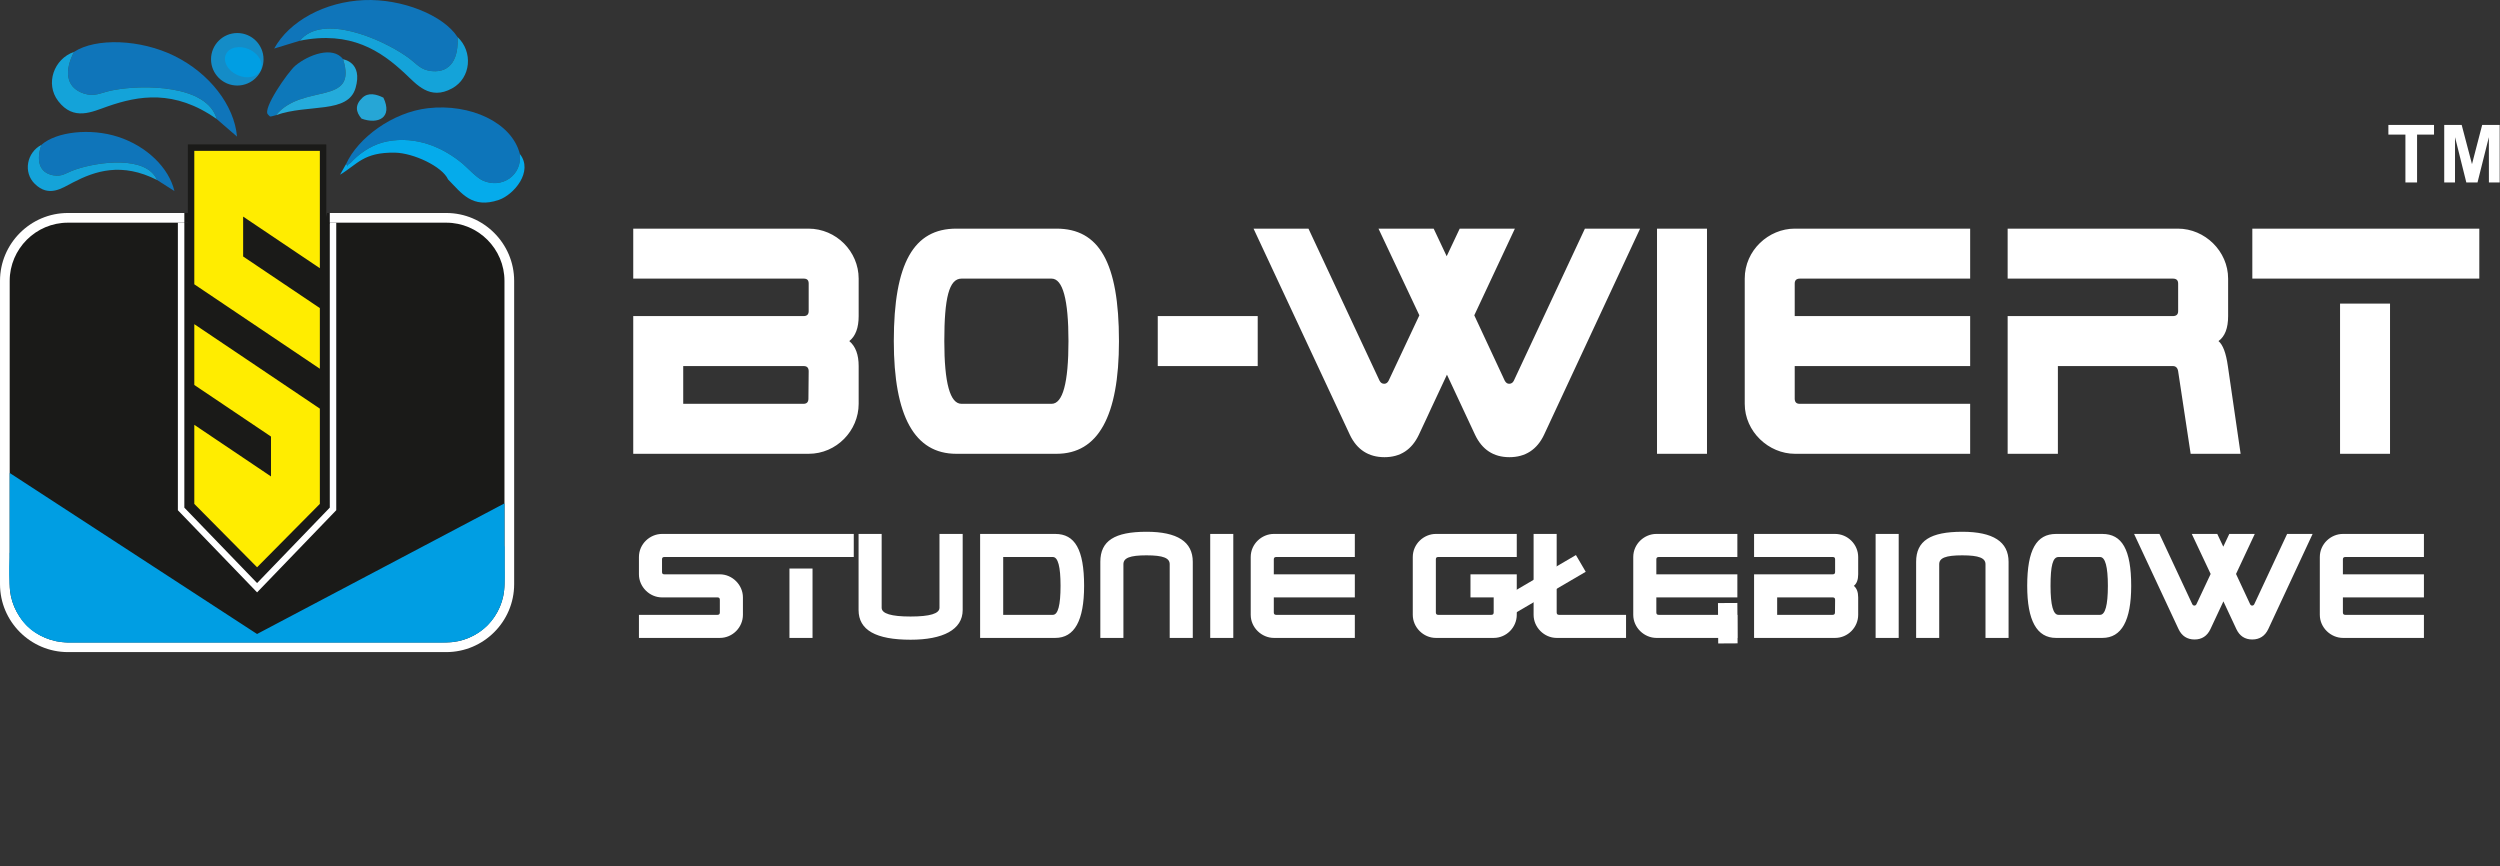
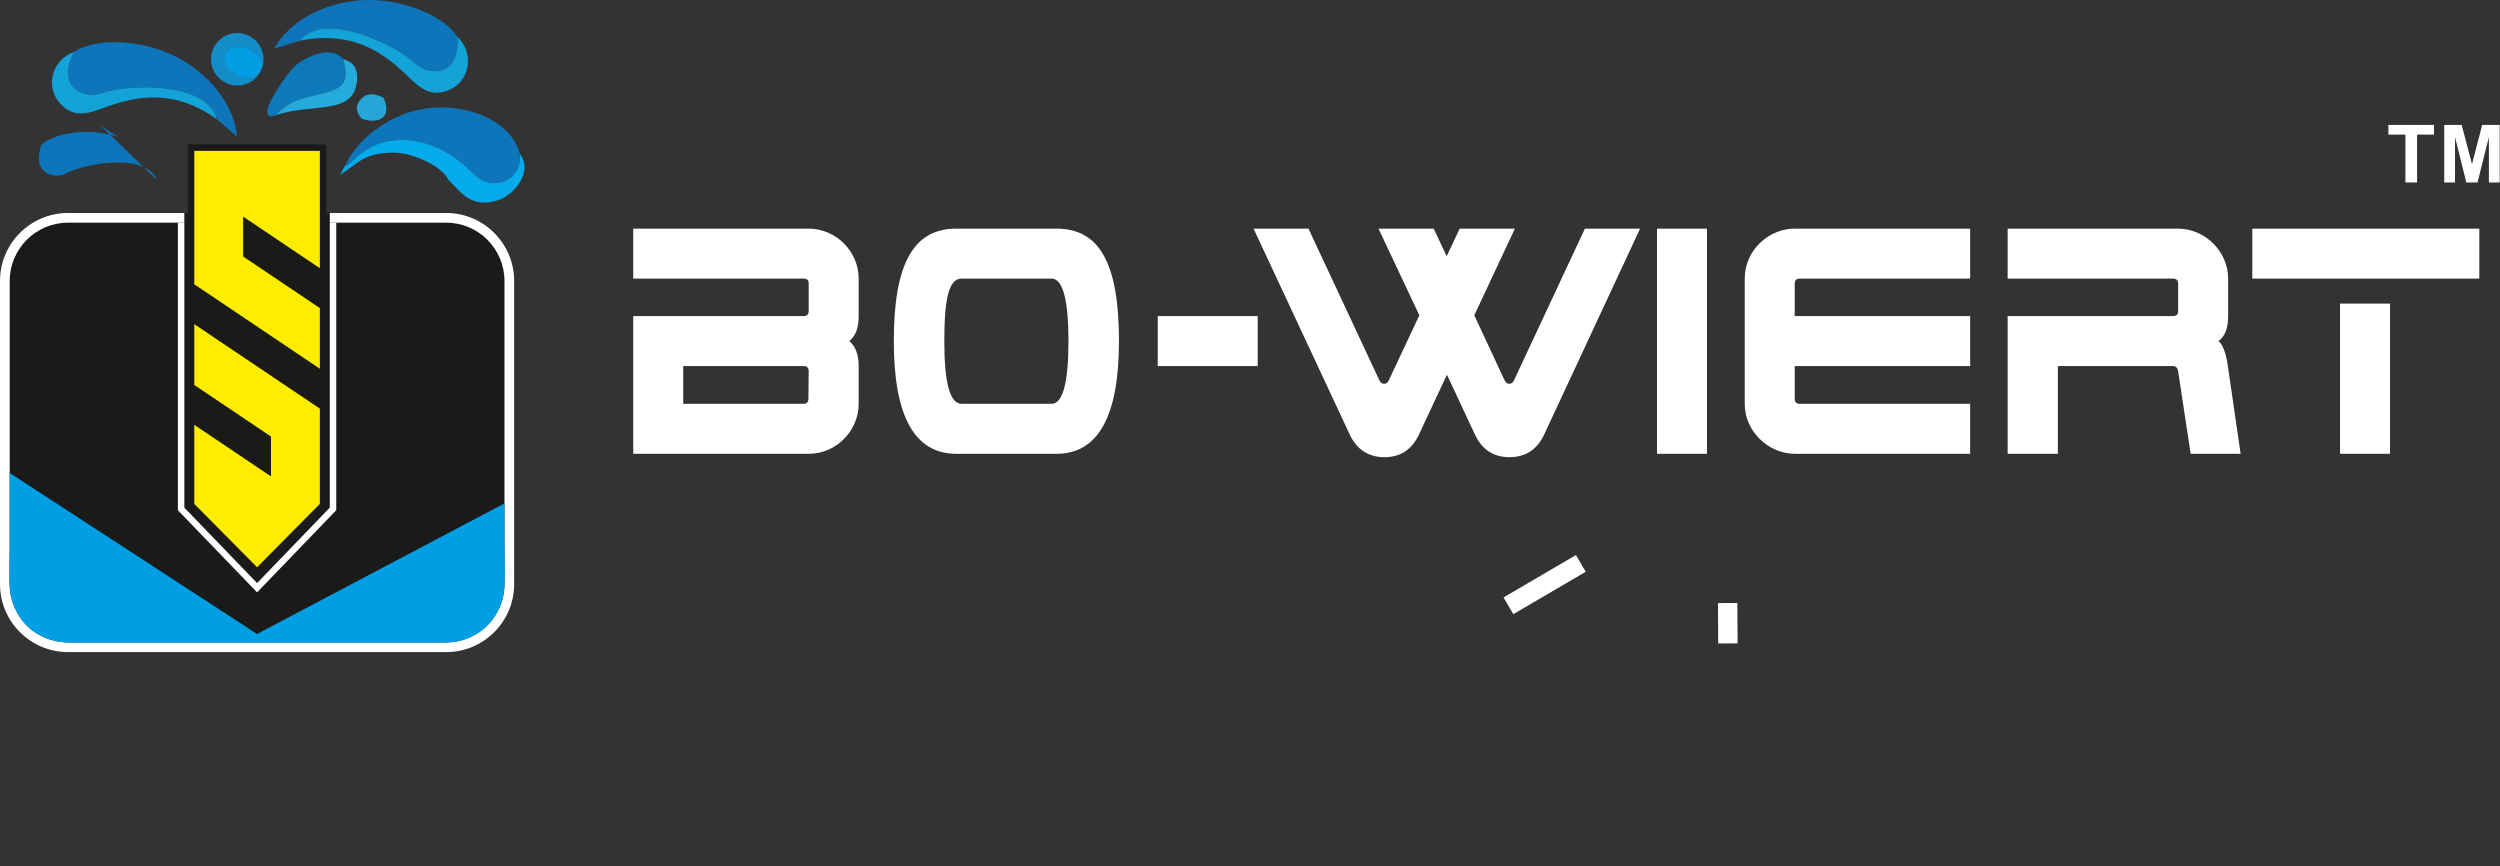
<svg xmlns="http://www.w3.org/2000/svg" width="100%" height="100%" viewBox="0 0 3047 1056" xml:space="preserve" style="fill-rule:evenodd;clip-rule:evenodd;stroke-miterlimit:22.926;">
  <rect x="0" y="0" width="3047" height="1056" fill="#333333" stroke="none" />
  <path d="M82.743,271.401l461.166,-0c39.014,-0 70.932,31.918 70.932,70.93l0,369.703c0,39.012 -31.918,70.93 -70.932,70.93l-461.166,0c-39.014,0 -70.932,-31.918 -70.932,-70.93l0,-369.703c0,-39.012 31.918,-70.93 70.932,-70.93" style="fill:#1a1a18;" />
  <path d="M82.743,259.589l461.166,0c22.767,0 43.457,9.306 58.447,24.297c14.991,14.988 24.296,35.678 24.296,58.445l0,369.703c0,22.767 -9.305,43.457 -24.296,58.445c-14.99,14.991 -35.68,24.297 -58.447,24.297l-461.166,-0c-22.766,-0 -43.456,-9.306 -58.447,-24.297c-14.99,-14.988 -24.296,-35.678 -24.296,-58.445l-0,-369.703c-0,-22.767 9.306,-43.457 24.296,-58.445c14.991,-14.991 35.681,-24.297 58.447,-24.297Zm461.166,23.623l-461.166,-0c-16.245,-0 -31.023,6.655 -41.744,17.376c-10.72,10.718 -17.377,25.498 -17.377,41.743l0,369.703c0,16.245 6.657,31.025 17.377,41.743c10.721,10.721 25.499,17.376 41.744,17.376l461.166,0c16.245,0 31.024,-6.655 41.745,-17.376c10.719,-10.718 17.376,-25.498 17.376,-41.743l0,-369.703c0,-16.245 -6.657,-31.025 -17.376,-41.743c-10.721,-10.721 -25.5,-17.376 -41.745,-17.376" style="fill:#fff;fill-rule:nonzero;" />
  <path d="M82.743,271.401l461.166,-0c39.014,-0 70.932,31.918 70.932,70.93l0,369.703c0,39.012 -31.918,70.93 -70.932,70.93l-461.166,0c-39.014,0 -70.932,-31.918 -70.932,-70.93l0,-369.703c0,-39.012 31.918,-70.93 70.932,-70.93" style="fill:#1a1a18;" />
  <path d="M232.876,179.955l160.891,0l0,154.342l-93.49,-62.898l0,39.113l93.49,62.898l0,83.417l-160.891,-108.242l0,-168.63Zm160.891,315.986l0,119.816l-80.434,81.228l-80.457,-81.228l0,-105.355l93.488,62.895l-0,-39.114l-93.488,-62.896l0,-83.589l160.891,108.243Z" style="fill:#ffed00;stroke:#1a1a18;stroke-width:7.87px;" />
  <path d="M220.739,271.401l-0.006,348.902l92.608,96.014l92.538,-96.053l-0,-348.863" style="fill:none;fill-rule:nonzero;stroke:#fff;stroke-width:7.87px;" />
  <path d="M421.822,199.864c14.339,-31.668 56.451,-63.03 99.759,-67.996c51.712,-5.929 102.301,17.457 111.978,55.712c3.282,26.028 -22.137,43.299 -45.696,32.177c-7.302,-3.446 -18.431,-15.508 -23.456,-19.756c-23.853,-20.152 -56.689,-34.567 -92.485,-27.695c-15.753,3.024 -30.493,11.959 -41.32,22.813c-2.739,2.746 -3.04,3.427 -5.008,4.488c-4.895,2.636 1.416,6.715 -3.772,0.257" style="fill:#0d75ba;" />
  <path d="M546.117,218.693c-6.991,-15.787 -42.359,-32.269 -64.685,-32.632c-38.608,-0.629 -45.41,14.011 -66.98,26.888l7.37,-13.085c5.188,6.458 -1.123,2.379 3.772,-0.257c1.968,-1.061 2.269,-1.742 5.008,-4.488c10.827,-10.854 25.567,-19.789 41.32,-22.813c35.796,-6.872 68.632,7.543 92.485,27.695c5.025,4.248 16.154,16.31 23.456,19.756c23.559,11.122 48.978,-6.149 45.696,-32.177c17.037,21.551 -7.505,49.862 -25.46,56.016c-32.788,11.238 -45.481,-8.198 -61.982,-24.903" style="fill:#05abeb;" />
-   <path d="M191.486,219.412c-13.417,-30.572 -72.634,-21.948 -98.724,-13.059c-0.806,0.274 -1.904,0.651 -2.702,0.945c-9.838,3.632 -14.532,8.295 -25.093,6.385c-18.003,-3.257 -20.748,-19.162 -14.505,-37.125c18.226,-16.139 59.757,-20.716 93.414,-9.797c34.895,11.32 62.025,37.651 68.723,66.118l-21.113,-13.467Z" style="fill:#0f75ba;" />
-   <path d="M191.486,219.412c-43.235,-21.969 -75.568,-11.024 -102.56,2.984c-13.567,7.04 -29.337,18.436 -46.452,1.778c-14.6,-14.211 -9.705,-38.472 7.988,-47.616c-6.243,17.963 -3.498,33.868 14.505,37.125c10.561,1.91 15.255,-2.753 25.093,-6.385c0.798,-0.294 1.896,-0.671 2.702,-0.945c26.09,-8.889 85.307,-17.513 98.724,13.059" style="fill:#14a3d9;" />
+   <path d="M191.486,219.412c-13.417,-30.572 -72.634,-21.948 -98.724,-13.059c-0.806,0.274 -1.904,0.651 -2.702,0.945c-9.838,3.632 -14.532,8.295 -25.093,6.385c-18.003,-3.257 -20.748,-19.162 -14.505,-37.125c18.226,-16.139 59.757,-20.716 93.414,-9.797l-21.113,-13.467Z" style="fill:#0f75ba;" />
  <path d="M365.411,49.642c27.548,-33.726 98.945,-2.183 128.621,18.113c0.916,0.627 2.165,1.483 3.064,2.131c11.095,8.005 15.361,15.505 29.3,16.798c23.762,2.203 32.771,-16.825 31.209,-41.578c-17.26,-26.652 -67.846,-46.929 -113.956,-44.976c-47.806,2.022 -91.107,25.622 -109.478,59.052l31.24,-9.54Z" style="fill:#0f75ba;" />
  <path d="M365.411,49.642c62.011,-12.487 98.811,12.571 127.832,39.612c14.587,13.591 30.417,33.427 57.749,18.479c23.317,-12.753 25.647,-44.95 6.613,-62.627c1.562,24.753 -7.447,43.781 -31.209,41.578c-13.939,-1.293 -18.205,-8.793 -29.3,-16.798c-0.899,-0.648 -2.148,-1.504 -3.064,-2.131c-29.676,-20.296 -101.073,-51.839 -128.621,-18.113" style="fill:#14a3d9;" />
  <path d="M336.323,140.398c32.594,-39.549 100.144,-10.536 81.813,-68.219c-12.492,-16.693 -42.61,-5.281 -58.268,7.93c-8.825,7.446 -40.787,53.345 -33.126,59.559c3.224,2.616 0.244,3.253 9.581,0.73" style="fill:#0d78ba;" />
  <path d="M336.323,140.398c39.443,-14.075 87.899,-1.276 97.05,-33.238c8.999,-31.426 -14.724,-34.699 -15.237,-34.981c18.331,57.683 -49.219,28.67 -81.813,68.219" style="fill:#24abdb;" />
  <path d="M441.745,119.061c-9.359,8.801 -8.253,17.264 -1.071,25.53c20.329,7.416 38.193,-1.323 26.63,-25.554c-8.655,-4.31 -18.376,-6.671 -25.559,0.024" style="fill:#26a6d6;" />
  <path d="M264.161,145.128c-11.553,-41.987 -89.607,-42.017 -124.956,-35.46c-1.091,0.202 -2.579,0.481 -3.664,0.709c-13.385,2.833 -20.32,7.969 -33.589,3.512c-22.624,-7.597 -23.168,-28.643 -11.726,-50.649c26.565,-17.394 81.03,-15.476 122.411,4.961c42.902,21.187 72.955,60.283 76.236,98.288l-24.712,-21.361Z" style="fill:#0f75ba;" />
  <path d="M264.161,145.128c-51.662,-36.502 -95.452,-28.471 -132.931,-15.479c-18.838,6.53 -41.337,18.267 -60.288,-6.458c-16.165,-21.094 -5.275,-51.483 19.284,-59.951c-11.442,22.006 -10.898,43.052 11.726,50.649c13.269,4.457 20.204,-0.679 33.589,-3.512c1.085,-0.228 2.573,-0.507 3.664,-0.709c35.349,-6.557 113.403,-6.527 124.956,35.46" style="fill:#14a3d9;" />
  <path d="M289.203,40.256c17.674,-0 32.002,14.327 32.002,32.001c0,17.673 -14.328,32 -32.002,32c-17.672,0 -32,-14.327 -32,-32c0,-17.674 14.328,-32.001 32,-32.001" style="fill:#148cc7;" />
  <path d="M303.539,60.053c11.718,5.238 18.068,16.534 14.183,25.23c-3.885,8.696 -16.538,11.5 -28.257,6.266c-11.717,-5.238 -18.068,-16.534 -14.183,-25.23c3.885,-8.698 16.537,-11.501 28.257,-6.266" style="fill:#009ee3;" />
  <path d="M614.841,665.714l0,46.32c0,39.011 -31.918,70.93 -70.932,70.93l-461.166,0c-39.014,0 -70.932,-31.918 -70.932,-70.93l0,-38.317l202.41,85.43l99.846,17.817l300.774,-111.25Z" style="fill:#009ee3;" />
  <path d="M313.292,772.709l-301.481,-196.256l0,103.068c-4.436,60.068 13.84,99.152 70.932,103.443l449.117,0c57.32,1.223 86.216,-31.327 82.981,-91.71l0,-77.735l-301.549,159.19Z" style="fill:#009ee3;" />
  <path d="M1046.54,446.172c-0,-13.96 -3.808,-24.111 -11.423,-30.456c7.615,-6.029 11.423,-16.182 11.423,-30.457l-0,-45.685c-0,-32.995 -27.285,-60.913 -61.232,-60.913l-213.513,-0l-0,60.913l207.803,-0c4.124,-0 6.028,1.904 6.028,6.027l0,33.63c0,4.124 -2.22,6.028 -6.345,6.028l-207.486,-0l-0,167.828l213.831,0c33.946,0 60.914,-28.236 60.914,-60.913l-0,-46.002Zm-61.232,39.657c-0,4.124 -1.902,6.345 -6.027,6.345l-146.573,-0l-0,-46.002l146.89,0c4.124,0 6.028,2.221 6.028,6.345l-0.318,33.312Zm378.488,-70.113c0,-96.129 -24.428,-137.055 -76.141,-137.055l-122.144,-0c-51.713,-0 -76.141,41.877 -76.141,137.055c-0,91.686 25.379,137.371 76.141,137.371l122.144,0c50.76,0 76.141,-45.685 76.141,-137.371Zm-61.548,-0c-0,51.077 -6.98,76.458 -20.622,76.458l-109.77,-0c-13.959,-0 -20.939,-25.381 -20.939,-76.458c0,-52.348 5.711,-76.142 20.939,-76.142l109.77,-0c13.642,-0 20.622,25.379 20.622,76.142Zm108.819,-30.457l-0,60.913l121.827,0l-0,-60.913l-121.827,-0Zm587.877,-106.598l-67.259,-0l-86.612,185.277c-1.267,2.538 -3.171,3.808 -5.71,3.808c-2.221,-0 -4.125,-1.27 -5.393,-3.808l-37.119,-79.632l49.491,-105.645l-67.257,-0l-15.864,33.628l-15.863,-33.628l-67.258,-0l49.81,105.645l-37.437,79.632c-1.269,2.538 -3.171,3.808 -5.393,3.808c-2.538,-0 -4.442,-1.27 -5.71,-3.808l-86.612,-185.277l-66.941,-0l117.385,251.267c8.566,18.084 22.843,27.284 42.196,27.284c19.353,-0 33.312,-9.2 41.877,-27.284l34.265,-73.286l34.262,73.286c8.568,18.084 22.526,27.284 41.879,27.284c19.353,-0 33.629,-9.2 42.195,-27.284l117.068,-251.267Zm20.621,-0l-0,274.426l60.913,0l-0,-274.426l-60.913,-0Zm381.661,274.426l0,-60.913l-207.803,-0c-4.125,-0 -6.028,-2.221 -6.028,-6.345l-0,-39.657l213.831,0l0,-60.913l-213.831,-0l-0,-39.658c-0,-4.123 2.22,-6.027 6.345,-6.027l207.486,-0l0,-60.913l-213.831,-0c-31.727,-0 -60.914,26.332 -60.914,60.913l0,152.6c0,33.947 29.187,60.913 61.23,60.913l213.515,0Zm268.715,0l60.914,0l-15.545,-106.915c-2.221,-15.863 -6.029,-26.015 -11.423,-30.456c7.933,-5.712 11.739,-15.863 11.739,-30.457l0,-45.685c0,-33.312 -28.235,-60.913 -61.23,-60.913l-207.486,-0l-0,60.913l201.458,-0c4.124,-0 6.345,1.904 6.345,6.027l-0,33.63c-0,4.124 -2.221,6.028 -6.662,6.028l-201.141,-0l-0,167.828l61.231,0l0,-106.915l140.227,0c3.489,0 5.71,2.221 6.345,6.345l15.228,100.57Zm75.189,-274.426l0,60.913l276.649,-0l-0,-60.913l-276.649,-0Zm106.917,91.37l-0,183.056l60.913,0l0,-183.056l-60.913,-0Z" style="fill:#fff;fill-rule:nonzero;" />
-   <path d="M918.665,678.884l0,-28.131l-111.797,0c-14.652,0 -28.132,12.161 -28.132,28.131l-0,21.099c-0,15.24 12.894,28.133 28.132,28.133l67.693,-0c1.906,-0 2.784,1.025 2.784,2.93l-0,15.385c-0,1.905 -0.878,2.93 -2.784,2.93l-95.825,0l-0,28.132l98.609,0c15.677,0 28.132,-13.04 28.132,-28.132l0,-21.245c0,-15.238 -12.894,-28.133 -28.132,-28.133l-67.693,0c-1.904,0 -2.784,-0.879 -2.784,-2.782l-0,-15.533c-0,-1.904 0.88,-2.784 2.784,-2.784l109.013,-0Zm-5.862,-28.131l0,28.131l127.766,-0l-0,-28.131l-127.766,0Zm49.377,42.197l-0,84.543l28.132,0l0,-84.543l-28.132,0Zm211.137,-42.197l-28.279,0l0,89.964c0,7.18 -11.721,10.696 -35.31,10.696c-23.444,0 -35.166,-3.516 -35.166,-10.696l0,-89.964l-28.132,0l-0,92.747c-0,24.469 21.099,36.192 63.444,36.192c39.268,0 63.443,-12.162 63.443,-36.192l-0,-92.747Zm147.987,63.296c0,-44.395 -11.283,-63.296 -35.165,-63.296l-91.577,0l0,126.74l91.577,0c23.442,0 35.165,-21.099 35.165,-63.444Zm-28.718,0c0,23.591 -3.077,35.312 -9.378,35.312l-60.513,0l-0,-70.477l60.513,-0c6.301,-0 9.378,11.723 9.378,35.165Zm133.041,63.444l28.131,0l-0,-92.747c-0,-24.47 -18.755,-36.63 -56.41,-36.63c-38.828,-0 -56.264,10.988 -56.264,36.63l-0,92.747l28.132,0l0,-89.817c0,-7.619 7.765,-10.842 28.132,-10.842c20.512,-0 28.279,3.37 28.279,10.842l0,89.817Zm49.376,-126.74l0,126.74l28.133,0l-0,-126.74l-28.133,0Zm176.265,126.74l-0,-28.132l-95.97,0c-1.906,0 -2.784,-1.025 -2.784,-2.93l-0,-18.315l98.754,-0l-0,-28.133l-98.754,0l-0,-18.315c-0,-1.904 1.025,-2.784 2.93,-2.784l95.824,-0l-0,-28.131l-98.754,0c-14.652,0 -28.133,12.161 -28.133,28.131l0,70.477c0,15.679 13.481,28.132 28.279,28.132l98.608,0Zm197.364,-77.51l-56.411,0l-0,28.133l28.278,-0l0,18.315c0,1.905 -0.878,2.93 -2.784,2.93l-64.908,0c-1.904,0 -2.783,-1.025 -2.783,-2.93l-0,-64.763c-0,-1.904 0.879,-2.784 2.783,-2.784l95.825,-0l-0,-28.131l-98.608,0c-14.653,0 -28.132,12.161 -28.132,28.131l-0,70.477c-0,15.238 12.892,28.132 28.132,28.132l70.475,0c15.679,0 28.133,-13.04 28.133,-28.132l-0,-49.378Zm133.187,77.51l0,-28.132l-81.757,0c-1.906,0 -2.785,-1.025 -2.785,-2.93l0,-95.678l-28.132,0l-0,98.608c-0,15.238 12.893,28.132 28.132,28.132l84.542,0Zm135.679,0l-0,-28.132l-95.97,0c-1.906,0 -2.785,-1.025 -2.785,-2.93l0,-18.315l98.755,-0l-0,-28.133l-98.755,0l0,-18.315c0,-1.904 1.026,-2.784 2.931,-2.784l95.824,-0l-0,-28.131l-98.755,0c-14.651,0 -28.132,12.161 -28.132,28.131l0,70.477c0,15.679 13.481,28.132 28.279,28.132l98.608,0Zm147.254,-49.377c-0,-6.448 -1.758,-11.136 -5.275,-14.067c3.517,-2.784 5.275,-7.472 5.275,-14.066l-0,-21.099c-0,-15.238 -12.6,-28.131 -28.279,-28.131l-98.608,0l0,28.131l95.972,-0c1.904,-0 2.784,0.88 2.784,2.784l-0,15.533c-0,1.903 -1.027,2.782 -2.931,2.782l-95.825,0l-0,77.51l98.756,0c15.677,0 28.131,-13.04 28.131,-28.132l-0,-21.245Zm-28.279,18.315c-0,1.905 -0.879,2.93 -2.783,2.93l-67.693,0l0,-21.245l67.84,-0c1.904,-0 2.784,1.025 2.784,2.93l-0.148,15.385Zm49.524,-95.678l0,126.74l28.132,0l0,-126.74l-28.132,0Zm133.921,126.74l28.131,0l-0,-92.747c-0,-24.47 -18.754,-36.63 -56.41,-36.63c-38.828,-0 -56.264,10.988 -56.264,36.63l0,92.747l28.132,0l0,-89.817c0,-7.619 7.766,-10.842 28.132,-10.842c20.513,-0 28.279,3.37 28.279,10.842l0,89.817Zm177.583,-63.444c0,-44.395 -11.282,-63.296 -35.165,-63.296l-56.41,0c-23.883,0 -35.165,19.34 -35.165,63.296c0,42.345 11.721,63.444 35.165,63.444l56.41,0c23.444,0 35.165,-21.099 35.165,-63.444Zm-28.425,0c0,23.591 -3.224,35.312 -9.523,35.312l-50.697,0c-6.446,0 -9.67,-11.721 -9.67,-35.312c0,-24.176 2.636,-35.165 9.67,-35.165l50.697,-0c6.299,-0 9.523,11.723 9.523,35.165Zm249.526,-63.296l-31.061,0l-40,85.568c-0.588,1.172 -1.467,1.758 -2.638,1.758c-1.026,0 -1.906,-0.586 -2.492,-1.758l-17.143,-36.777l22.858,-48.791l-31.063,0l-7.326,15.531l-7.326,-15.531l-31.063,0l23.005,48.791l-17.29,36.777c-0.586,1.172 -1.466,1.758 -2.491,1.758c-1.172,0 -2.05,-0.586 -2.638,-1.758l-40,-85.568l-30.915,0l54.213,116.045c3.956,8.351 10.549,12.601 19.486,12.601c8.939,-0 15.386,-4.25 19.342,-12.601l15.824,-33.846l15.823,33.846c3.958,8.351 10.404,12.601 19.342,12.601c8.937,-0 15.531,-4.25 19.487,-12.601l54.066,-116.045Zm135.679,126.74l-0,-28.132l-95.97,0c-1.906,0 -2.785,-1.025 -2.785,-2.93l0,-18.315l98.755,-0l-0,-28.133l-98.755,0l0,-18.315c0,-1.904 1.026,-2.784 2.931,-2.784l95.824,-0l-0,-28.131l-98.755,0c-14.652,0 -28.132,12.161 -28.132,28.131l-0,70.477c-0,15.679 13.48,28.132 28.279,28.132l98.608,0Z" style="fill:#fff;fill-rule:nonzero;" />
  <path d="M2931.72,222.36l-0,-58.271l-20.762,-0l-0,-11.851l55.628,0l0,11.851l-20.664,-0l-0,58.271l-14.202,0Zm47.302,0l0,-70.122l21.27,0l12.568,47.826l12.421,-47.826l21.318,0l-0,70.122l-13.123,0l-0.05,-55.203l-13.826,55.203l-13.646,0l-13.758,-55.203l-0.049,55.203l-13.125,0Z" style="fill:#fff;fill-rule:nonzero;" />
  <path d="M1838.46,738.347l88.255,-51.65" style="fill:none;fill-rule:nonzero;stroke:#fff;stroke-width:23.62px;" />
  <path d="M2105.68,734.957l0.28,49.231" style="fill:none;fill-rule:nonzero;stroke:#fff;stroke-width:23.62px;" />
  <path d="M224.673,271.733l-0,-12.151l4.46,-0l-0,12.151l-4.46,-0Z" style="fill:#1a1a18;" />
  <path d="M397.477,259.585l-0.521,17.622l4.983,-5.399l-0,-12.223l-4.462,0Z" style="fill:#1a1a18;fill-rule:nonzero;" />
</svg>